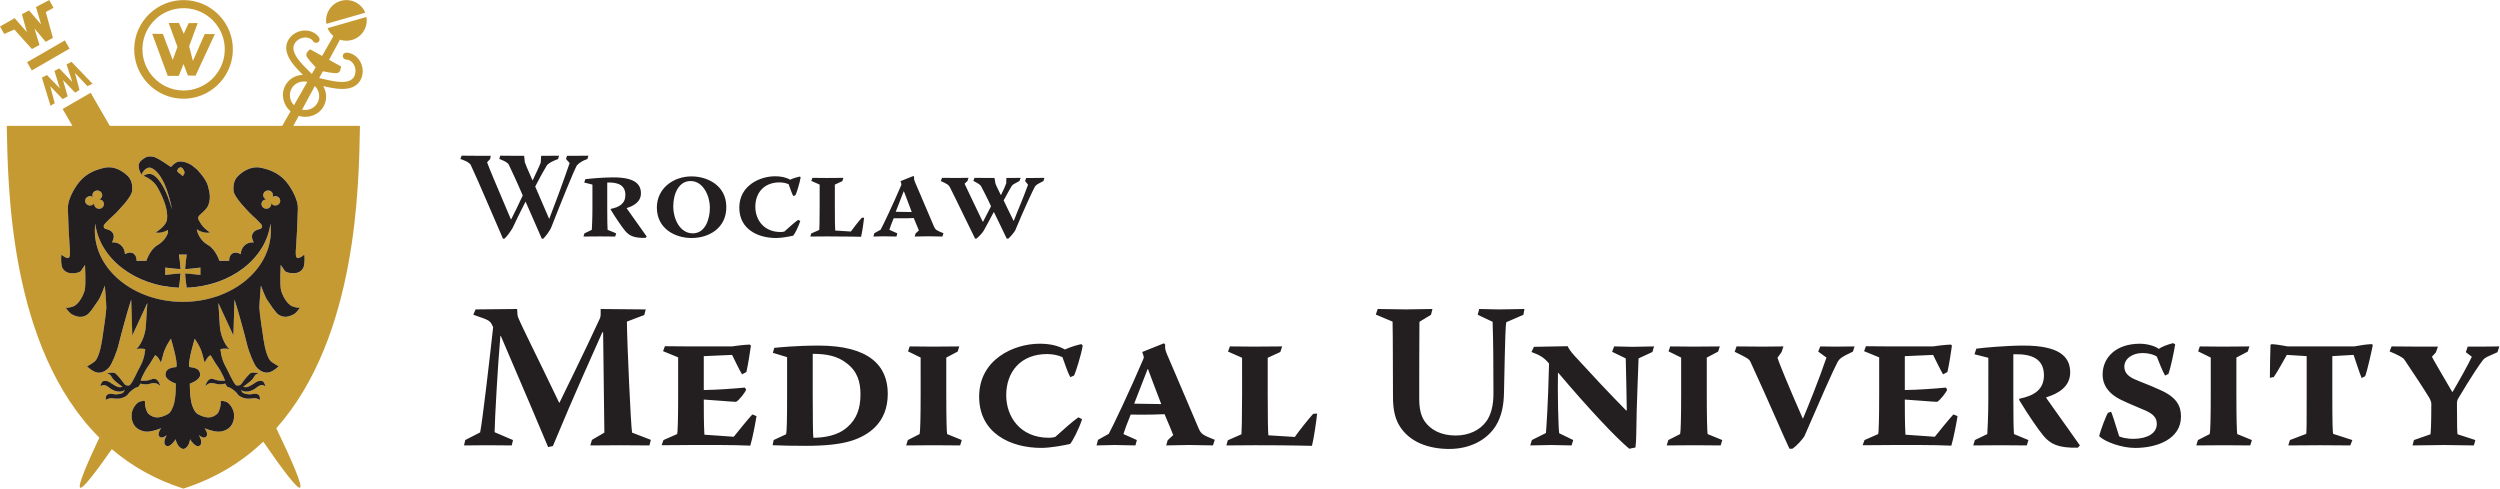
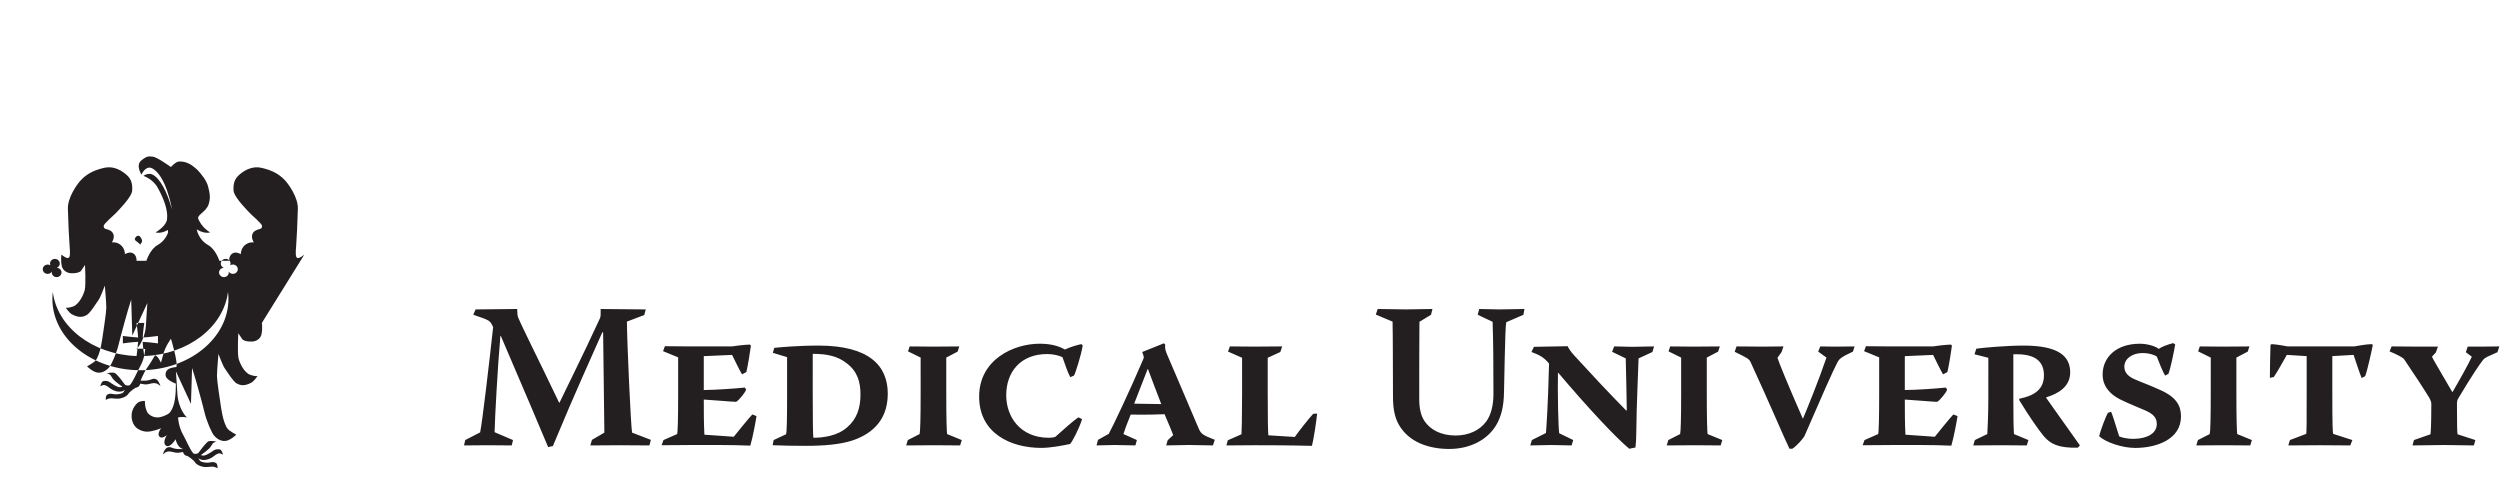
<svg xmlns="http://www.w3.org/2000/svg" viewBox="0 0 478.79 93.56" preserveAspectRatio="xMinYMin meet" id="svg2" version="1.1">
  <defs id="defs6" />
  <g transform="matrix(1.333,0,0,-1.333,0,93.56)" id="g10">
    <g transform="scale(0.1)" id="g12">
      <path id="path14" d="m680 249.62c23.47-8.02 24.06-7.72 28.51-17.82C702.88 180.72 693.07 96.06 689.81 80.63L668.43 69.64 666.64 61.91c10.7 0 22.28 0.29 32.97 0.29 12.48 0 24.06-0.29 35.64-0.29l1.78 7.72-26.43 11.28c0.3 18.71 4.46 94.75 8.32 138.41h0.59C760.5 123.68 772.97 94.29 787.52 59.53l6.83 1.49c33.86 81.67 55.84 128.61 70.99 163.35h1.19c0.59-46.34 1.18-99.8 1.78-144.05l-17.82-10.4-2.38-8.01c13.96 0 28.22 0.29 42.47 0.29 14.27 0 29.11-0.29 42.47-0.29l2.08 8.01-27.02 10.4c-1.79 9.81-7.13 127.71-7.42 159.49l24.95 9.5 2.08 8.02-64.74 0.6c0-6.24 0.3-10.11-0.89-13.07C836.82 189.91 811.58 139.73 803.86 123.4h-0.59c-30.6 64.15-52.57 107.21-58.81 122.36-0.89 2.08-1.19 5.06-1.49 12.18l-59.69-0.6zm272.64-52.27 21.68-8.91v-52.57c0-35.95-0.59-55.24-1.48-57.62l-19.6-8.61-2.68-7.43c14.26 0 28.22 0.3 41.58 0.3h43.37c13.65 0 27.61-0.3 42.47-0.9 3.56 11.89 8.02 35.95 8.9 42.47l-5.93 2.38c-5.95-6.24-20.5-24.36-26.73-32.08l-42.18 2.97c-0.89 14.26-0.89 38.92-0.89 50.49 10.4-0.59 41.88-3.27 46.33-3.27 4.16 1.78 13.07 13.66 14.56 17.23l-1.79 3.27c-15.44-1.49-39.5-3.27-59.1-3.57v48.71l40.69 1.78c2.67-5.64 10.69-21.97 14.26-27.92l6.23 3.27c2.38 9.8 5.65 30.89 6.54 38.02l-1.49 1.49c-8.91-0.29-22.57-2.08-25.84-2.66h-59.1c-12.17 0-24.35 0.29-37.13 0.29zm157.72-2.37 20.48-6.24v-53.46c0-33.86-0.29-53.16-1.48-57.32l-17.82-8.31-1.48-7.43c13.66-0.6 29.11-0.89 47.82-0.89 26.73 0 49 2.08 65.93 7.43 22.86 7.41 51.68 24.65 51.68 67.41 0 40.1-26.43 69.2-99.5 69.2-31.78 0-57.91-2.67-63.55-3.26zm57.32-1.48c19.6 0 35.64-2.97 48.99-13.66 15.16-11.59 19.61-26.44 19.61-44.84 0-19.9-5.65-35.35-18.71-46.63-14.25-13.07-35.64-15.44-49-15.44-0.6 4.15-0.89 27.31-0.89 62.36zm136.9 3.57 18.13-8.92V136.16c0-35.94-0.59-54.65-1.48-57.92l-16.93-8.61-2.38-7.72c13.37 0 27.03 0.29 40.1 0.29 12.47 0 24.94-0.29 37.42-0.29l2.37 7.72-21.08 8.61c-0.6 3.87-1.19 22.28-1.19 57.92v51.97l16.33 8.61 2.38 7.43c-12.77 0-25.25-0.3-37.72-0.3-11.29 0-21.99 0.3-33.56 0.3zm249.19 10.39c-5.05-0.89-15.44-3.87-23.77-7.72-10.98 6.24-23.15 8.32-36.52 8.32-36.53 0-86.72-22.27-86.72-76.03 0-52.57 45.13-73.66 89.4-73.66 13.06 0 31.76 3.57 41.28 5.64 3.27 3.57 12.47 20.79 17.22 35.64l-5.34 2.68c-9.21-6.54-20.2-16.63-33.28-28.22-3.25-0.89-5.33-1.17-9.19-1.17-40.69 0-61.18 29.69-61.18 61.17 0 33.26 20.49 59.1 58.8 59.1 8.91 0 16.63-2.08 21.98-4.45 3.86-10.69 7.72-22.58 11.29-28.81l5.34 2.38c2.08 3.57 10.4 29.7 12.48 43.06zm87.32-11.29 1.78-5.34c0.6-1.79 0.6-3.56-0.59-5.64-18.71-43.94-43.66-96.52-49.3-106.62l-15.45-8.62-2.08-8.01c8.62 0 17.23 0.59 25.84 0.59 9.8 0 20.2-0.59 30-0.59l2.08 7.72-19.31 8.61c2.08 6.84 4.75 13.66 10.4 27.92 31.78-0.29 40.39 0.31 48.71 0.6 5.64-13.07 10.98-26.13 12.46-29.99l-8.01-7.43-2.08-7.42c11.58 0 21.68 0.59 32.67 0.59 11.29 0 23.46-0.59 34.45-0.59l2.68 8.01c-16.93 6.84-19.61 8.03-23.17 16.35-29.11 68.89-40.99 95.63-45.14 105.72-2.38 5.95-3.57 8.32-2.97 14.85l-1.79 1.78zm8.32-24.65c4.14-11.29 10.38-27.92 19-50.19-7.42 0-32.37 0.59-38.9 0.59 5.34 13.37 8.91 23.18 19.3 49.6zm114.93 25.24 20.2-8.91V136.16c0-33.55-0.6-56.73-0.89-58.21l-19.6-8.61-2.08-7.42c14.55 0 28.51 0.29 40.98 0.29 58.51 0 73.06-0.89 81.97-0.89 2.37 8.91 6.54 36.24 7.42 46.33l-5.63-0.29c-5.66-5.94-21.98-26.73-26.44-33.27l-38.01 2.38c-0.6 8.31-0.89 25.84-0.89 59.7v51.67l18.1 8.32 2.69 8.03c-14.27 0-27.03-0.3-40.11-0.3-11.57 0-23.15 0.3-35.03 0.3zm212.35 53.16 24.05-10.1c0.6-25.54 0.3-64.15 0.6-107.81 0-15.73 2.08-29.11 8.32-40.1 14.55-25.84 43.95-35.04 72.47-35.04 30.58 0 54.65 13.36 67.12 33.57 8.32 13.65 11.29 29.7 11.58 47.22 1.78 89.41 2.37 95.93 3.27 101.28l24.65 10.69 1.48 8.32c-11.59 0-24.35-0.6-36.53-0.6-9.21 0-19 0.6-28.51 0.6l-2.08-8.32 21.38-10.1c0.9-28.2 1.19-58.8 1.19-103.35 0-17.81-3.86-30.59-10.09-39.5-9.21-12.77-24.96-20.5-44.26-20.5-20.79 0-35.94 8.03-44.55 20.5-5.34 8.02-7.72 18.11-7.72 32.37 0 40.4 0 76.62 0.3 110.48l16.63 10.11 2.08 8.32c-12.47 0-25.24-0.6-38.31-0.6-13.37 0-26.73 0.6-40.39 0.6zm283.62-180.27-20.18 9.8c-1.19 7.72-2.39 55.84-1.78 86.72h0.59c43.96-51.96 83.16-93.55 101.87-109l8.91 1.79c0.59 4.15 1.19 13.36 1.19 21.38 0.3 40.39 3.27 98.91 3.27 106.62l19.89 9.21 2.38 8.03c-10.1 0-20.49-0.61-31.19-0.61-8.32 0-17.53 0.61-26.13 0.61l-2.98-7.73 19.61-9.51c0.29-9.79 1.49-67.12 1.49-74.83h-0.89c-27.34 27.92-45.15 46.91-74.55 78.99-5.94 6.54-8.62 11.29-9.51 13.37l-48.41-0.9-3.57-7.42c11-4.16 17.82-7.42 25.26-16.63-1.49-61.47-3.87-92.36-4.47-99.79l-20.19-10.1-2.38-7.72c10.1 0 20.2 0.59 30.3 0.59 9.79 0 19.6-0.59 29.11-0.59zm136.93 127.41 18.11-8.92V136.16c0-35.94-0.59-54.65-1.48-57.92l-16.94-8.61-2.37-7.72c13.37 0 27.03 0.29 40.1 0.29 12.47 0 24.95-0.29 37.42-0.29l2.37 7.72-21.08 8.61c-0.6 3.87-1.19 22.28-1.19 57.92v51.97l16.34 8.61 2.37 7.43c-12.77 0-25.25-0.3-37.73-0.3-11.28 0-21.96 0.3-33.55 0.3zm165.11 7.13c-9.79 0-19.6-0.3-29.39-0.3-12.77 0-25.54 0.3-38.02 0.3l-2.67-7.73c17.52-8.62 20.79-10.1 22.87-14.85 26.42-57.32 49.01-110.49 55.84-124.45h4.15c6.24 4.16 13.67 12.48 17.22 17.82 22.87 52.86 41.59 95.33 47.83 106.91 2.96 4.76 4.45 6.54 21.98 14.85l2.37 7.43c-9.22 0-18.71-0.3-27.92-0.3-6.83 0-14.55 0.3-21.39 0.3l-2.96-7.43 11.88-8.61c-11-32.37-26.74-70.98-33.56-87.31h-0.6c-21.39 48.7-34.15 80.19-36.23 87.01l5.94 8.32zm115.83-6.84 21.68-8.91v-52.57c0-35.95-0.58-55.24-1.47-57.62l-19.6-8.61-2.69-7.43c14.27 0 28.23 0.3 41.59 0.3h43.36c13.67 0 27.63-0.3 42.48-0.9 3.56 11.89 8.01 35.95 8.91 42.47l-5.95 2.38c-5.93-6.24-20.49-24.36-26.72-32.08l-42.18 2.97c-0.89 14.26-0.89 38.92-0.89 50.49 10.4-0.59 41.87-3.27 46.33-3.27 4.16 1.78 13.06 13.66 14.56 17.23l-1.79 3.27c-15.44-1.49-39.5-3.27-59.1-3.57v48.71l40.68 1.78c2.68-5.64 10.7-21.97 14.27-27.92l6.23 3.27c2.37 9.8 5.65 30.89 6.53 38.02l-1.48 1.49c-8.92-0.29-22.57-2.08-25.84-2.66h-59.1c-12.18 0-24.36 0.29-37.12 0.29zm158.61-4.45 19.9-5.06V130.82c0-28.21-1.19-45.74-1.49-52.58l-17.83-8.61-2.36-7.72c13.36 0 26.73 0.29 39.5 0.29 12.77 0 25.24-0.29 37.41-0.29l2.39 7.72-20.79 8.61c-0.6 8.91-0.9 23.17-0.9 52.87v61.78c27.03 0.89 43.96-6.84 43.96-30.29 0-20.49-14.27-29.41-35.34-33.57l-0.3-1.77c14.26-23.47 27.32-42.18 35.34-51.98 9.79-11.29 20.79-17.22 49-16.63l2.98 3.27c-2.98 4.45-5.06 7.12-17.23 24.36-10.1 13.95-24.65 34.75-31.19 43.95l0.3 0.89c15.45 4.75 34.16 14.25 34.16 35.65 0 23.76-17.23 38.6-67.12 38.6-23.76 0-57.62-2.97-67.73-4.45zm237.59 15.14c-34.16 0-53.16-19.6-53.46-43.66-0.29-16.63 9.79-28.51 24.95-36.23 14.55-7.13 23.16-10.1 36.52-16.04 11.3-5.05 16.35-10.4 16.35-19.32 0-13.06-12.77-20.79-31.79-21.38-11.87-0.3-20.19 2.39-22.27 3.57-6.54 21.39-9.81 31.18-11.58 35.34l-4.47-1.48c-2.66-3.57-10.97-25.84-12.76-33.57 8.02-8.02 32.08-16.93 51.68-16.93 31.19 0 65.94 12.48 65.94 45.15 0 14.55-5.66 27.62-30.31 38.31-15.44 7.13-27.03 10.99-36.82 15.44-8.02 3.57-14.25 8.91-14.25 17.82 0 11.59 11.58 19.61 26.12 19.61 10.11 0 18.43-3.27 20.51-5.05 2.67-7.43 8.6-21.68 11.88-27.33l4.75 2.38c3.56 9.2 8.02 32.07 9.8 42.47l-2.97 1.78c-8.02-2.08-16.34-5.05-20.49-8.31-5.94 4.45-17.24 7.42-27.03 7.42zm83.75-10.98 18.12-8.92V136.16c0-35.94-0.6-54.65-1.48-57.92l-16.94-8.61-2.37-7.72c13.37 0 27.03 0.29 40.1 0.29 12.47 0 24.95-0.29 37.42-0.29l2.38 7.72-21.09 8.61c-0.59 3.87-1.19 22.28-1.19 57.92v51.97l16.33 8.61 2.38 7.43c-12.78 0-25.25-0.3-37.73-0.3-11.28 0-21.96 0.3-33.55 0.3zm128.6 7.13c-3.57 0.89-18.71 3.26-23.17 3.26l-1.48-1.18c-0.29-8.61-0.89-35.06-0.89-47.23l5.65 1.19c5.64 8.02 14.55 24.65 18.71 31.78l28.5-1.78v-56.13c0-40.39 0-49.31-0.59-55.54l-23.46-8.91-2.37-7.72c15.13 0 30.29 0.29 45.73 0.29 14.56 0 28.81-0.29 43.37-0.29l2.97 7.72-27.63 8.91c-0.6 4.75-1.18 8.31-1.18 61.77v49.9l30.58 1.78c1.79-5.05 8.92-27.32 11.59-33.25l5.05 2.67c3.27 8.61 9.2 35.65 10.99 44.85l-1.49 1.18c-6.54 0-18.71-2.08-25.25-3.26zm146.41-7.13c12.48-5.35 19.32-8.92 21.1-11.58 13.95-20.49 30.58-46.04 36.23-55.55 1.48-3.26 2.67-5.64 2.67-7.71 0-33.27-0.89-41.58-1.19-44.26l-23.76-8.31-2.08-7.72c15.15 0 30.6 0.59 45.75 0.59 14.24 0 28.51-0.59 42.47-0.59l2.08 7.72-25.55 8.31c-0.6 2.08-0.89 11.88-0.89 44.84 0 1.49 0.29 4.16 1.78 6.53 19.01 31.78 30 48.12 35.35 54.95 1.78 2.38 4.16 3.86 6.52 5.05l14.56 6.54 2.68 8.32c-8.32 0-16.63-0.3-25.25-0.3h-20.19l-2.69-8.02 8.63-6.53c-5.05-10.69-15.15-29.11-27.62-50.48h-0.61c-17.82 30.59-27.31 46.63-29.1 50.48l5.65 6.24 2.97 8.31h-28.81c-12.47 0-24.95 0.3-37.73 0.3l-2.97-7.13M661.42 473.44 661.42 473.44 661.42 473.44" style="fill-rule:nonzero;fill:#231f20" />
-       <path id="path16" d="m661.42 473.44c8.8-2.99 11.79-4.75 14.61-7.92 9.86-20.42 41.36-95.04 46.65-106.66h1.93c3.88 3.35 8.8 10.22 11.8 15.33 4.92 10.38 10.38 22 18.48 37.66h0.35c9.85-21.82 20.06-46.11 23.23-52.99h1.94c3.69 3.53 8.63 10.22 11.26 15.5 14.61 37.31 32.38 81.31 37.15 89.93 4.04 4.06 7.39 6.34 15.13 9.15l1.41 4.75c-6.51 0-13.19-0.17-20.06-0.17h-10.56l-1.59-4.58 5.28-5.81c-10.03-29.21-22.35-62.48-29.21-79.89h-0.36c-10.73 24.99-17.42 40.48-19.89 46.11 9.68 18.84 14.78 27.1 17.07 30.98 3.7 3.52 8.09 5.63 15.84 8.61l1.24 4.75c-5.63 0-11.62-0.17-17.6-0.17h-7.74l-0.36-0.7-0.52-8.97c-3.17-8.1-5.8-13.03-11.44-25.35h-0.53c-7.92 18.13-9.51 21.65-10.91 25.87l-0.89 8.46-0.17 0.7h-13.73c-6.86 0-13.9 0.18-20.59 0.18l-1.23-4.75c7.39-2.81 10.73-4.58 13.2-7.38 5.1-10.74 12.67-26.76 20.41-45.07-7.56-15.84-11.61-24.8-16.54-34.13h-0.53c-25.17 59.12-30.8 72.68-34.14 81.84l4.4 4.75 0.88 4.58h-18.48c-8.1 0-15.84 0.18-23.41 0.18zm177.94-33.79 11.79-2.99v-33.8c0-16.72-0.71-27.1-0.88-31.15l-10.56-5.1-1.41-4.58c7.92 0 15.84 0.18 23.41 0.18 7.57 0 14.95-0.18 22.17-0.18l1.41 4.58-12.32 5.1c-0.35 5.28-0.53 13.73-0.53 31.32v36.61c16.02 0.54 26.05-4.04 26.05-17.95 0-12.15-8.44-17.43-20.93-19.89l-0.18-1.05c8.45-13.9 16.19-24.99 20.95-30.8 5.8-6.69 12.32-10.21 29.04-9.85l1.76 1.93c-1.76 2.64-3 4.23-10.21 14.43-5.99 8.27-14.61 20.59-18.48 26.04l0.17 0.53c9.16 2.82 20.24 8.46 20.24 21.13 0 14.08-10.2 22.88-39.77 22.88-14.08 0-34.15-1.76-40.13-2.64zm154.35 8.8c-26.93 0-49.99-17.77-49.99-44.71 0-30.09 25.7-43.82 49.99-43.82 24.81 0 50.33 14.26 49.8 45.22-0.35 31.16-28.33 43.3-49.63 43.3zm-1.41-6.69c18.48 0 27.63-22.34 27.63-38.02 0-16.19-6.34-37.13-24.64-37.13-17.95 0-27.98 19.9-27.98 38.89 0 18.66 8.27 36.26 24.81 36.26zm156.99 6.51c-2.99-0.53-9.15-2.29-14.08-4.57-6.51 3.69-13.74 4.92-21.66 4.92-21.64 0-51.38-13.2-51.38-45.05 0-31.15 26.75-43.65 52.97-43.65 7.75 0 18.83 2.11 24.47 3.34 1.93 2.12 7.39 12.31 10.21 21.12l-3.17 1.59c-5.46-3.87-11.97-9.86-19.71-16.72-1.94-0.53-3.18-0.7-5.47-0.7-24.1 0-36.26 17.59-36.26 36.26 0 19.71 12.16 35.02 34.86 35.02 5.28 0 9.86-1.23 13.03-2.65 2.28-6.33 4.57-13.37 6.68-17.07l3.17 1.42c1.22 2.11 6.16 17.6 7.39 25.52zm16.35-6.33 11.98-5.28v-30.62c0-19.89-0.35-33.61-0.54-34.49l-11.6-5.11-1.23-4.4c8.62 0 16.89 0.18 24.28 0.18 34.68 0 43.3-0.53 48.58-0.53 1.41 5.29 3.87 21.47 4.4 27.46l-3.34-0.18c-3.35-3.53-13.03-15.84-15.67-19.72l-22.53 1.42c-0.35 4.91-0.52 15.31-0.52 35.37v30.63l10.73 4.92 1.59 4.76c-8.45 0-16.02-0.18-23.76-0.18-6.87 0-13.73 0.18-20.77 0.18zm128.14-0.36 1.06-3.16c0.35-1.05 0.35-2.12-0.36-3.35-11.08-26.04-25.87-57.19-29.21-63.17l-9.15-5.12-1.24-4.75c5.11 0 10.21 0.35 15.32 0.35 5.8 0 11.96-0.35 17.77-0.35l1.23 4.58-11.44 5.1c1.24 4.05 2.82 8.1 6.16 16.55 18.84-0.19 23.94 0.16 28.87 0.35 3.34-7.75 6.51-15.49 7.39-17.78l-4.76-4.39-1.22-4.4c6.85 0 12.84 0.35 19.35 0.35 6.69 0 13.91-0.35 20.41-0.35l1.6 4.75c-10.04 4.05-11.62 4.77-13.73 9.69-17.25 40.84-24.29 56.68-26.75 62.66-1.41 3.52-2.12 4.93-1.76 8.8l-1.06 1.06zm4.93-14.6c2.46-6.69 6.16-16.55 11.26-29.75-4.4 0-19.18 0.35-23.05 0.35 3.16 7.92 5.28 13.73 11.44 29.4zm52.96 14.78c9.52-4.22 11.45-5.62 13.21-9.15 8.28-16.18 31.68-65.12 36.08-73.56h1.94c3.34 2.64 8.27 7.73 10.56 11.62 4.75 8.27 8.62 16.19 14.25 26.4h0.36c7.56-15.13 15.66-32.74 18.3-38.02h2.29c2.81 2.29 7.57 7.92 9.86 11.62 11.79 28.51 25.16 57.36 28.15 62.65 1.77 2.99 3.53 3.87 12.5 8.45l1.41 4.58c-5.28 0-10.56-0.18-16.02-0.18h-10.2l-1.59-4.4 4.23-5.27c-6.69-18.84-15.84-39.6-20.42-51.75l-0.35-0.17c-6.87 14.26-12.5 25.17-14.26 29.39 7.22 13.73 10.39 18.48 11.78 20.95 1.25 1.76 3.18 2.81 10.93 6.86l1.76 4.58c-4.23 0-8.45-0.18-12.5-0.18h-7.74l-0.37-0.53-0.16-7.21c-1.94-5.46-3.7-8.8-7.39-16.54h-0.53c-4.75 9.85-6.87 13.91-7.75 16.9l-1.05 6.86-0.53 0.53h-9.87c-6.15 0-12.13 0.18-18.47 0.18l-1.58-4.4c7.22-3.89 9.68-5.28 11.08-7.75 2.65-5.09 8.63-16.37 14.26-28.69-4.75-9.49-8.44-16.35-11.44-22.17h-0.52c-16.37 34.49-23.59 48.75-26.05 54.56l4.22 4.05 1.41 4.4c-6.51 0-12.32-0.18-18.3-0.18-6.7 0-13.2 0.18-19.72 0.18l-1.77-4.58" style="fill-rule:nonzero;fill:#231f20" />
-       <path id="path18" d="m526.49 677.46-55.85-16.02c1.87-4.55 4.81-8.4 8.42-11.38l-16.28-28.56-17.13 9.51c0 0-7.12-4.73-5.3-9.53 2.23-4.89 11-14.02 13.17-16.24l-5.5-9.65c-4.92 5.2-12.72 12.12-18.64 19.75-3.19 4.1-5.74 8.33-6.96 12.16-1.22 3.89-1.26 7.18 0.24 10.53 0.19 0.4 0.38 0.78 0.58 1.14 2.65 4.87 7.55 7.26 10.4 8.08 5.3 1.56 9.5 0.5 12.43-1.09 2.02-1.07 3.3-2.64 3.36-2.88 1.24-2.54 4.32-3.68 6.88-2.57 2.55 1.13 3.61 4.07 2.37 6.61-1.56 3.04-4.19 5.46-7.79 7.51-5.13 2.86-12.53 4.45-20.6 2.03-4.47-1.34-11.71-4.75-16.15-12.65-0.33-0.59-0.63-1.19-0.92-1.82-3.27-7.1-2.16-14.66 0.76-21.12 4.38-9.78 12.57-18.25 19.23-24.93 0.67-0.68 1.32-1.31 1.96-1.96-10.26-0.37-19.92-5.69-25.09-15-6.95-12.51-3.53-28.05 7.37-37.44l-11.92-20.91h-0.73-141.34-0.02-105.71L130.29 568.57 90 545.3 104.02 521.04H9.74C11.41 435.04 12.96 202.6 142.73 73.07 124.32 34.09 111.4 3.44 115.22 1.23c3.64-2.11 22.27 22.15 45.43 55.32 28.42-24.13 62.21-43.67 102.5-56.54h0.16 0.3 0.16C309.88 14.76 347.54 38.21 378.29 67.31 404.84 28.68 427.07-1.07 431.06 1.23 435.25 3.65 418.79 41.28 396.97 86.6 513.91 218.05 515.55 437.39 517.16 520.7v0.33h-91.42-4.32l7.79 14.4c13.75-4.25 28.78 1.09 35.73 13.6 5.17 9.32 4.58 20.31-0.55 29.19 0.88-0.21 1.77-0.42 2.7-0.63 9.21-2.09 20.75-4.53 31.38-3.07 7.04 0.97 14.05 4.04 18.36 10.57 0.38 0.57 0.73 1.14 1.05 1.73 4.37 7.94 3.43 15.88 2.19 20.37-2.22 8.11-7.48 13.53-12.63 16.35-3.65 1.97-7.1 2.91-10.51 2.63-2.82-0.29-4.77-2.75-4.36-5.52 0.4-2.75 3.01-4.75 5.83-4.46 0.24 0.09 2.24-0.17 4.22-1.32 2.91-1.63 6.03-4.62 7.52-9.94 0.81-2.84 1.38-8.24-1.35-13.07-0.21-0.36-0.43-0.72-0.67-1.09-2.05-3.04-4.87-4.75-8.82-5.79-3.91-1-8.85-1.07-14.02-0.54-9.64 0.97-19.64 3.89-26.68 5.3l5.27 9.74c3.04-0.66 15.45-3.25 20.78-2.54 5.05 1.01 5.3 9.53 5.3 9.53l-17.17 9.47 15.66 28.93c5.41-1.8 11.4-2.07 17.28-0.38 14.48 4.15 23.26 18.5 20.77 32.98M426.01 414.26c1.26-4.06 2.01-8.16 1.93-12.05-0.33-15.6-1.73-45.48-2.5-54.27-0.78-8.84-1.27-16.84 2.5-16.84 3.77 0 9.3 4.99 9.3 4.99 0 0 1.32-9.16-0.74-17.16-1.29-5.03-6.45-9.33-13.15-9.66-7.66-0.38-12.83 1.42-14.27 3.44-1.43 2.03-5.77 8.49-5.77 8.49 0 0-1.39-28.29 0.37-35.95 1-4.34 4.8-13.56 10.41-19.36 1.88-1.93 3.95-3.49 6.18-4.34 3.41-1.31 6.09-1.75 7.91-1.85 0.91-0.06 1.61-0.03 2.08 0.01 0.46 0.04 0.71 0.09 0.71 0.09 0 0-4.72-7.48-9.26-9.78-8.91-4.52-14.31-4.27-20.61-0.94-5.06 2.68-13.44 16.45-17.23 21.74-2.88 4.01-9.03 20.68-9.03 20.68 0 0-2.08-23.59-2.13-31.7-0.01-0.78 0.05-1.89 0.16-3.24 0.23-2.69 0.65-6.37 1.17-10.38 0.77-6 1.75-12.79 2.56-18.25 0.54-3.62 1-6.65 1.27-8.48 0.49-3.26 3.32-27.37 10.41-35.79 1.88-2.23 7.77-5.71 10.58-7.31 0.94-0.55 1.54-0.86 1.54-0.86 0 0-0.52-0.54-1.42-1.33-2.7-2.37-8.76-7.21-14.1-7.69-6.63-0.59-12.5 3.1-16.6 8.07-0.78 0.97-1.84 2.7-3.01 4.96-2.36 4.53-5.23 11.24-7.59 18.24-1.19 3.5-2.23 7.07-3.03 10.49-3.04 12.99-12.54 46.32-12.54 46.32l-5.16 16.85-1.59-51.68-21.64 46.77c0 0 0.59-8.01 1.18-16.98 0.36-5.38 0.72-11.11 0.95-15.64 0.66-12.87 6.79-27.28 13.77-33.69-1.7 0.42-3.35 0.63-4.86 0.71-1.52 0.08-2.91 0.03-4.07-0.09-2.35-0.21-3.86-0.62-3.86-0.62 0 0 0.04-0.81 0.19-2.23 0.16-1.41 0.43-3.41 0.92-5.76 0.48-2.36 1.18-5.09 2.16-7.94 0.99-2.86 2.28-5.84 3.95-8.74 3.82-6.89 7.52-15.7 11.14-21.8 1.21-2.03 2.41-3.77 3.61-5.04 0.82-0.87 3.7-1.07 5.8-0.21 0.7 0.27 1.31 0.66 1.73 1.2 0.84 1.05 2.59 3.45 4.43 5.88 1.84 2.41 3.77 4.88 5 6.05 0.73 0.7 1.31 1.36 1.84 1.94 1.57 1.76 2.65 2.91 6.1 2.97 2.75 0.05 4.2-0.09 8.28-0.96-3.25-0.85-4.64-1.87-5.67-3.22-1.03-1.35-1.68-3.03-3.45-5.23-2.8-3.48-13.38-10.94-13.38-10.94 0 0 0.2-0.08 0.54-0.18 1.01-0.3 3.31-0.83 5.36-0.17 1.25 0.4 3.19 1.3 5.09 2.3 1.89 1.01 3.76 2.12 4.86 2.96 2.22 1.68 4.8 3.54 8.48 3.54 3.69 0 4.6-0.3 6.27-3.89 0.87-1.85 1.31-3.9 1.31-3.9 0 0-3.69 1.95-5 1.95-1.31 0-3.74-1.02-5.38-2.04-1.64-1.02-4.41-3.69-8.02-5.33-2.7-1.22-5.99-2.42-9.69-2.25-1.23 0.06-2.51 0.27-3.82 0.68-2.31 0.73-3.48 2.31-3.48 2.31 0 0 1.83-4.32 3.48-4.99 1.65-0.67 3.25-1.14 4.87-1.45 1.62-0.3 3.28-0.43 5.08-0.43 1.81 0 3.73 0.55 5.73 0.77 1 0.11 2.02 0.14 3.06-0.03 1.03-0.17 2.07-0.52 3.11-1.18 2.83-1.8 2.13-7.63 2.13-7.63 0 0-0.81 0.64-2.26 1.26-1.44 0.61-3.52 1.22-6.05 1.15-3.05-0.07-8.23-1.06-11.93-0.3-2.43 0.49-4.84 1.21-6.92 2.25-2.09 1.05-3.87 2.39-5.03 4.15-3.04 4.57-10.59 9.04-10.59 9.04 0 0-0.29 0.01-0.86 0.14-0.57 0.14-1.41 0.4-2.5 0.91-2.17 1.01-3.49 4.89-3.49 4.89 0 0-0.8-0.18-1.96-0.4-1.15-0.21-2.65-0.48-4.05-0.62-1.83-0.2-3.21-0.12-4.54 0.1-1.32 0.21-2.59 0.57-4.21 0.93-2.43 0.53-5.09 1.2-7.97 0.37-0.95-0.29-1.93-0.73-2.94-1.4-1.09-0.74-1.9-1.37-2.43-1.82-0.54-0.45-0.8-0.72-0.8-0.72 0 0 0.59 2.07 1.68 4.34 1.1 2.27 2.7 4.75 4.72 5.55 4.25 1.7 5.76-0.18 9.43-1.16 3.36-0.9 6.46-0.96 7.81-0.95 0.45 0.01 0.7 0.02 0.7 0.02h4.14c0 0-0.98 2.79-2.82 6.75-1.84 3.97-4.54 9.11-7.96 13.85-4.19 5.79-8.77 14.46-9.95 15.9-4.01-0.64-8.44-10.6-8.44-10.6 0 0-0.13 0.43-0.35 1.13-0.63 2.09-1.99 6.64-2.64 9.47-1.07 4.65-2.94 9.14-4.87 12.94-3.21 6.34-6.55 10.77-6.55 10.77 0 0-10.28-33.57-7.76-40.56 1.31-0.21 2.93-0.41 4.64-0.7 5.12-0.93 10.99-3 10.9-10.65-0.03-2.86-2.12-5.33-4.72-7.3-1.73-1.33-3.68-2.41-5.42-3.25-1.73-0.84-3.22-1.44-4.03-1.72-0.4-0.16-0.63-0.23-0.63-0.23 0 0-0.48-21.45 3.8-32.55 2.54-6.57 4.59-10.05 9.31-12.14 0.75-0.34 1.66-0.78 2.7-1.24 3.12-1.41 7.46-3 12.58-2.56 5.86 0.52 11.21 4.54 12.54 7.18 4.2 8.27 3.44 15.9 3.44 15.9 0 0 0.81 1.36 6.89-0.31 1.43-0.39 2.85-1.24 4.2-2.4 4.03-3.5 7.35-9.81 7.94-15.01 0.65-5.7-0.28-13.08-5.11-18.64-3.11-3.6-8.09-5.91-12.65-6.84-1.53-0.3-3-0.47-4.34-0.46-3.2 0.01-6.85 0.71-10.15 1.59-5.5 1.46-10.05 3.39-10.05 3.39 0 0 0.44-0.55 1.02-1.43 1.72-2.62 4.7-8.28 0.81-11.22-1.81-1.41-4.31-0.74-6.37 0.29-2.04 1.02-3.65 2.41-3.65 2.41 0 0 3.99-6.11 3.54-10.95-0.15-1.61-0.79-3.08-2.23-4.14-5.78-4.23-13.85 9.12-13.85 9.12 0 0-0.6-4.74-2.87-8.71-1.35-2.38-3.31-4.48-6.09-5.11v-0.01h-0.01c-0.55-0.12-1.13-0.2-1.75-0.2v0.4c-0.95 0.21-1.81 0.59-2.61 1.06-1.58 0.97-2.87 2.42-3.91 3.98-1.03 1.57-1.81 3.25-2.37 4.73-0.57 1.46-0.91 2.68-1.09 3.36-0.08 0.33-0.12 0.51-0.12 0.51 0 0-8.07-13.35-13.85-9.12-5.78 4.23 1.31 15.09 1.31 15.09 0 0-6.4-5.54-10.02-2.71-5.18 3.93 1.82 12.64 1.82 12.64 0 0-11.66-4.96-20.2-4.99-5.36-0.02-12.85 2.51-17 7.3-4.82 5.56-5.75 12.94-5.1 18.64 0.59 5.2 3.9 11.51 7.94 15.01 1.36 1.16 2.77 2.01 4.2 2.4 6.07 1.67 6.89 0.31 6.89 0.31 0 0-0.75-7.62 3.44-15.9 1.33-2.63 6.68-6.66 12.53-7.18 5.12-0.44 9.46 1.15 12.59 2.56 1.04 0.46 1.95 0.9 2.7 1.24 4.72 2.1 6.77 5.57 9.31 12.14 4.28 11.1 3.81 32.55 3.81 32.55 0 0-14.71 4.88-14.8 12.5-0.12 10.22 10.35 10.47 15.53 11.36 2.54 6.98-7.74 40.56-7.74 40.56 0 0-8.59-11.32-11.43-23.71-0.87-3.77-2.99-10.6-2.99-10.6 0 0-4.43 9.97-8.44 10.61-1.18-1.44-5.76-10.11-9.96-15.9-6.84-9.45-10.77-20.6-10.77-20.6h4.14c0 0 4.02-0.25 8.5 0.93 3.67 0.98 5.18 2.86 9.43 1.16 4.04-1.61 6.4-9.89 6.4-9.89 0 0-1.06 1.08-3.23 2.55-1.01 0.66-2 1.11-2.94 1.4-2.88 0.83-5.54 0.16-7.97-0.37-1.62-0.35-2.9-0.71-4.23-0.93-1.32-0.23-2.7-0.3-4.53-0.1-1.39 0.15-2.89 0.41-4.05 0.63-1.16 0.23-1.96 0.4-1.96 0.4 0 0-1.32-3.88-3.49-4.89-1.09-0.51-1.93-0.77-2.5-0.91-0.57-0.12-0.86-0.14-0.86-0.14 0 0-7.56-4.47-10.59-9.04-1.17-1.76-2.94-3.1-5.03-4.15-2.09-1.03-4.49-1.75-6.92-2.25-3.71-0.76-8.87 0.24-11.93 0.3-2.54 0.07-4.61-0.54-6.06-1.15-1.44-0.62-2.25-1.26-2.25-1.26 0 0-0.69 5.83 2.14 7.63 4.17 2.65 8.27 0.44 11.88 0.44 3.61 0 6.65 0.52 9.96 1.88 1.65 0.68 3.48 4.99 3.48 4.99 0 0-1.17-1.57-3.48-2.31-5.26-1.66-9.91-0.07-13.51 1.56-3.61 1.64-6.38 4.32-8.02 5.33-1.64 1.01-4.07 2.04-5.39 2.04-1.31 0-5-1.95-5-1.95 0 0 0.45 2.05 1.32 3.9 1.67 3.59 2.58 3.9 6.26 3.9 3.68 0 6.27-1.86 8.48-3.54 1.11-0.84 2.97-1.95 4.87-2.96 1.9-1 3.84-1.9 5.09-2.3 2.05-0.66 4.34-0.13 5.36 0.17 0.34 0.1 0.54 0.18 0.54 0.18 0 0-10.58 7.45-13.38 10.94-3.52 4.39-2.62 6.75-9.11 8.45 4.08 0.88 5.53 1.02 8.27 0.97 4.62-0.09 5-2.09 7.95-4.91 2.45-2.33 7.75-9.82 9.42-11.93 0.42-0.53 1.04-0.93 1.74-1.2 2.1-0.85 4.98-0.66 5.8 0.22 1.2 1.27 2.4 3.01 3.6 5.04 3.63 6.1 7.33 14.9 11.15 21.8 6.68 11.58 7.21 24.67 7.21 24.67 0 0-5.99 1.68-12.78 0 6.98 6.41 13.11 20.82 13.77 33.69 0.62 12.12 2.13 32.63 2.13 32.63l-21.64-46.76-1.59 51.68-5.17-16.85c0 0-9.5-33.33-12.53-46.32-3.2-13.68-10.48-29.84-13.65-33.68-4.09-4.97-9.96-8.66-16.59-8.07-7.12 0.65-15.53 9.02-15.53 9.02 0 0 9.62 5.2 12.13 8.17 7.09 8.42 9.92 32.53 10.41 35.79 1.08 7.27 5.2 34.06 5.16 40.35-0.05 8.11-2.13 31.7-2.13 31.7 0 0-6.16-16.67-9.03-20.68-3.79-5.29-12.17-19.06-17.23-21.74-6.31-3.32-11.7-3.57-20.61 0.95-4.55 2.3-9.26 9.78-9.26 9.78 0 0 3.88-0.86 10.69 1.76 8.95 3.43 15.27 17.92 16.6 23.7 1.76 7.66 0.37 35.95 0.37 35.95 0 0-4.34-6.46-5.78-8.49-1.43-2.02-6.6-3.82-14.26-3.44-6.7 0.33-11.86 4.63-13.15 9.66-2.06 8-0.74 17.16-0.74 17.16 0 0 5.53-4.99 9.3-4.99 3.77 0 3.28 8.01 2.5 16.84-0.77 8.79-2.17 38.66-2.5 54.27-0.33 15.59 12.62 34.39 18.73 40.85 10.36 11 22.5 15.21 34.03 17.77 10.87 2.43 21.49-1.94 29.83-8.77 6.33-5.16 10.6-10.67 9.83-23.86-0.58-9.87-21.3-30.06-23.6-32.63-2.29-2.57-17.37-15.2-17.37-18.25 0-3.04 0.98-3.85 3.39-4.56 2.43-0.7 8.2-1.82 10.37-7.01 2.34-5.62-1.97-12.21-1.97-12.21 0 0 7.2 1.41 13.29-4.29 5.74-5.38 5.39-12.55 5.39-12.55 0 0 7.49 4.7 12.78 0.52 4.51-3.57 3.94-10.08 3.94-10.08h14.09c0 0 5.15 16.38 16.07 22.58 9.33 5.29 13.41 13.07 15.15 18.01l-0.27 3.71c-3.01-1.78-10.19-5.29-17.67-3.6 3.48 2.41 15.37 9.81 16.46 19.07 1.56 13.32-4.95 29.85-13.08 44.56-6.97 13.29-20.74 17.6-20.74 17.6 0 0 2.7 3.09 9.53 2.93 9.43-1.07 21.14-17.81 28.82-42.58 0.95-2.66 2.62-8.69 2.62-8.69 0 0-8.18 50.18-29.65 59.79-9.02 3.09-14.27-9.58-14.27-9.58 0 0-8.66 13.35-0.36 20.22 8.46 7.01 10.57 6.02 16.59 5.63 5.79-0.38 26.06-14.94 26.06-14.94 0 0 6.6 7.54 11.47 7.92 10.29 0.81 19.18-5.44 22.09-8.12 2.61-1.93 4.47-3.81 5.23-4.64 4-4.34 12.44-14.09 14.66-23.09 1.33-5.36 2.23-9.4 2.46-13.26 0.22-3.87-0.25-7.57-1.68-12.23-0.82-2.7-2.39-5.1-4.26-7.27-0.94-1.08-1.96-2.12-3-3.11-1.04-1-2.11-1.93-3.15-2.84-3.77-3.31-5.81-5.26-4.05-8.92 5.52-11.52 13.11-16.04 16.59-18.45-9.85-2.22-19.17 4.56-19.17 4.56 0 0 0.45-3.59 2.72-8.23 2.27-4.64 6.36-10.3 13.64-14.45 2.73-1.55 5.11-3.74 7.13-6.15 2.02-2.41 3.69-5.03 5.01-7.47 0.67-1.21 1.25-2.38 1.74-3.45 1.48-3.21 2.21-5.51 2.21-5.51h14.09c0 0-0.57 6.5 3.94 10.08 1.32 1.04 2.78 1.54 4.22 1.68 2.9 0.3 5.74-0.79 7.3-1.54 0.79-0.37 1.26-0.66 1.26-0.66 0 0-0.09 1.79 0.54 4.26 0.63 2.46 1.97 5.59 4.84 8.29 6.1 5.7 13.3 4.29 13.3 4.29 0 0-4.31 6.59-1.97 12.21 2.17 5.19 7.95 6.31 10.37 7.01 2.41 0.72 3.4 1.52 3.4 4.56 0 1.53-3.77 5.44-7.83 9.3-4.05 3.87-8.4 7.66-9.54 8.95-1.14 1.29-6.91 6.99-12.44 13.57-5.54 6.61-10.86 14.12-11.15 19.06-0.77 13.18 3.51 18.7 9.83 23.86 8.34 6.83 18.96 11.2 29.83 8.77 5.77-1.28 11.69-2.98 17.46-5.72 5.77-2.75 11.4-6.55 16.58-12.05 4.58-4.85 13.01-16.63 16.8-28.8m15.49 169.9-19.15-33.59c-6.16 6.44-7.82 16.07-3.46 23.94 4.45 7.98 13.75 11.67 22.61 9.66m14.61-30.24c-4.37-7.86-13.44-11.55-22.17-9.76l18.41 34.02c6.4-6.44 8.2-16.26 3.76-24.26M391.68 418.63c0.86 1.88 0.83 4.11-0.33 6.02-0.97 1.6-2.53 2.67-4.27 3.11-1.73 0.45-3.64 0.27-5.32-0.65-0.84-0.47-1.54-1.07-2.09-1.76-1.1-1.38-1.59-3.12-1.37-4.86 0.12-0.86 0.41-1.71 0.89-2.51 0.81-1.34 2.03-2.27 3.41-2.82-1.13-0.02-2.27-0.28-3.32-0.86-0.84-0.46-1.54-1.07-2.09-1.75-1.65-2.08-1.94-4.99-0.48-7.39 1.94-3.19 6.23-4.28 9.58-2.44 2.66 1.47 3.9 4.31 3.36 7.02 1.96-3.14 6.2-4.19 9.53-2.36 3.36 1.84 4.51 5.93 2.57 9.13-1.46 2.39-4.23 3.62-6.94 3.29-0.91-0.11-1.8-0.39-2.64-0.85-0.17-0.09-0.32-0.21-0.48-0.32m-3.07-38.01c-3.06-25.16-17.37-47.66-38.8-64.15-5.35-4.11-11.16-7.86-17.34-11.17-3.09-1.66-6.28-3.2-9.55-4.65-6.55-2.87-13.45-5.29-20.63-7.19-10.77-2.87-22.18-4.6-34.01-5.01-0.36 2.4-1.92 12.71-2.27 20.36 9.37-0.44 21.97-2.21 21.97-2.21v10.68c0 0-12.84-1.75-21.92-2.19 0.47 8.9 2.31 20.87 2.31 20.87h-11.21c0 0 1.83-12.23 2.3-20.86-8.04 0.45-21.91 2.19-21.91 2.19v-10.68c0 0 12.77 1.87 21.91 2.24-0.42-6.78-1.9-17.91-2.23-20.39-63.1 2.2-114.2 41.84-120.32 92.18-0.4-3.34-0.62-6.72-0.62-10.15 0-56.57 56.62-102.43 126.47-102.43 69.85 0 126.48 45.86 126.48 102.43 0 3.43-0.22 6.81-0.62 10.15m-123.84 71.49c0.91 1.66 0.2 4.77-2.69 8.11-2.71 2.34-5.18 0.22-6.1-1-2.25-3.03-1.21-3.91 0.4-5.45 3.36-2.56 4.5-3.21 6.1-5.19 0.6 0.99 1.51 1.86 2.29 3.53m-116.34-46.95c1.94 3.2 0.79 7.29-2.56 9.13-1.06 0.57-2.2 0.84-3.33 0.86 1.38 0.55 2.61 1.49 3.41 2.82 1.94 3.18 0.79 7.28-2.57 9.13-3.35 1.84-7.65 0.74-9.58-2.45-1.16-1.91-1.2-4.14-0.33-6.02-0.16 0.11-0.32 0.23-0.49 0.32-3.36 1.85-7.65 0.75-9.58-2.44-1.94-3.2-0.79-7.28 2.56-9.13 3.33-1.83 7.57-0.77 9.53 2.36-0.54-2.71 0.71-5.56 3.36-7.02 3.36-1.84 7.65-0.75 9.58 2.44m320.44 262.44 55.86 16.02c-5.56 13.61-20.61 21.11-35.09 16.97-14.47-4.15-23.25-18.5-20.77-32.98M334.53 629.08c1.11 39.01-29.96 71.67-69.02 72.65-38.89 1.01-71.68-29.98-72.67-69.02-0.97-39.03 30.07-71.69 68.96-72.66 39.06-1.01 71.72 30.02 72.73 69.04m-11.62 0.31c-0.79-32.47-28.07-58.39-60.6-57.52-32.55 0.81-58.52 28.12-57.66 60.66 0.81 32.57 28.1 58.49 60.6 57.56 32.64-0.78 58.64-28.09 57.66-60.7m-41.99-36.29c26.12 56.45 0.71 1.27 27.8 59.78-17.69 0 3.05-0.04-14.61 0l-16.96-38.6-5.41 21.18 12.31 33.24-13.02-0.05-7.06-15.3-6.83 15.54-14.77-0.12 12.61-34.25-6.8-18.83-14.14 37.43-15.37 0.24 22.32-60.48h15.95l6.73 16.99 6.29-16.44zm-155.24-15.11 7.28 3.56-30.22 31.5-7.06-3.77 8.16-25.14-18.65 19.46-6.98-3.58 7.73-24.99-18.48 19-7.25-3.62 12.35-40.47 6.06 3.63-6.46 24.43 17.91-18.51 7.17 3.93-6.71 23.48 17.46-18.11 6.22 3.8-6.46 24.51zm-79.95 22.66 54.25 31.34-6.81 11.8-54.25-31.34zm20.06 83.88 11.12 6.1-6.18 11.12-19-10.02 7.3-24.97-17.33 20.15-10.23-5.51 7.15-25.6L21.09 675.74 0 663.82 6.07 653.05l14.55 6.4 25.28-28.05 10.79 5.84-7.16 23.75L65.63 641.75 76 647.44 65.79 684.53" style="fill-rule:nonzero;fill:#c69a32" />
-       <path id="path20" d="m437.24 336.09c0 0-5.53-4.99-9.3-4.99-3.77 0-3.28 8.02-2.5 16.84 0.79 8.79 2.17 38.68 2.5 54.27 0.33 15.6-12.62 34.4-18.72 40.87-10.37 10.99-22.5 15.2-34.05 17.76-10.86 2.43-21.49-1.94-29.83-8.77-6.32-5.16-10.6-10.67-9.84-23.86 0.58-9.86 21.31-30.05 23.6-32.63 2.29-2.58 17.37-15.2 17.37-18.24 0-3.05-0.98-3.86-3.4-4.56-2.42-0.71-8.2-1.83-10.36-7.02-2.35-5.62 1.96-12.2 1.96-12.2 0 0-7.19 1.41-13.29-4.31-5.74-5.38-5.39-12.55-5.39-12.55 0 0-7.49 4.72-12.78 0.54-4.51-3.56-3.94-10.09-3.94-10.09h-14.09c0 0-5.15 16.39-16.07 22.59-14.59 8.27-16.38 22.68-16.38 22.68 0 0 9.33-6.78 19.18-4.56-3.48 2.41-11.07 6.93-16.6 18.44-1.76 3.67 0.29 5.63 4.06 8.93 4.15 3.64 8.75 7.81 10.4 13.22 2.86 9.34 1.87 14.79-0.78 25.5-2.22 8.99-10.66 18.75-14.66 23.09-0.77 0.83-2.62 2.71-5.23 4.64-2.9 2.68-11.81 8.93-22.08 8.13-4.88-0.38-11.48-7.91-11.48-7.91 0 0-20.27 14.55-26.05 14.93-6.03 0.38-8.14 1.39-16.61-5.62-8.3-6.87 0.37-20.23 0.37-20.23 0 0 5.26 12.68 14.27 9.58 21.47-9.6 29.65-59.78 29.65-59.78 0 0-1.67 6.02-2.62 8.69-7.67 24.75-19.38 41.51-28.82 42.58-6.83 0.16-9.53-2.93-9.53-2.93 0 0 13.78-4.31 20.73-17.59 8.13-14.73 14.65-31.25 13.08-44.57-1.09-9.26-12.98-16.66-16.46-19.07 7.49-1.69 14.66 1.82 17.67 3.61l0.28-3.72c-1.75-4.94-5.83-12.72-15.14-18.01-10.92-6.2-16.07-22.59-16.07-22.59h-14.1c0 0 0.57 6.52-3.93 10.09-5.29 4.18-12.78-0.53-12.78-0.53 0 0 0.34 7.17-5.39 12.55-6.1 5.72-13.3 4.31-13.3 4.31 0 0 4.31 6.58 1.96 12.2-2.16 5.18-7.95 6.31-10.37 7.02-2.41 0.7-3.4 1.51-3.4 4.56 0 3.04 15.09 15.66 17.38 18.24 2.29 2.58 23.02 22.77 23.59 32.63 0.78 13.18-3.51 18.7-9.83 23.86-8.34 6.83-18.96 11.2-29.82 8.77-11.55-2.57-23.68-6.78-34.05-17.76-6.1-6.47-19.05-25.27-18.72-40.87 0.32-15.59 1.72-45.48 2.49-54.26 0.78-8.82 1.26-16.84-2.49-16.84-3.77 0-9.3 4.99-9.3 4.99 0 0-1.32-9.16 0.73-17.15 1.3-5.04 6.46-9.34 13.15-9.68 7.67-0.37 12.83 1.43 14.27 3.46 1.43 2.02 5.77 8.48 5.77 8.48 0 0 1.39-28.29-0.37-35.95-1.33-5.78-7.65-20.27-16.59-23.7-6.82-2.61-10.7-1.75-10.7-1.75 0 0 4.71-7.49 9.25-9.8 8.91-4.52 14.31-4.26 20.61-0.94 5.07 2.66 13.44 16.43 17.24 21.74 2.87 4.01 9.02 20.68 9.02 20.68 0 0 2.08-23.59 2.13-31.69 0.04-6.3-4.07-33.1-5.16-40.36-0.49-3.25-3.31-27.36-10.41-35.78-2.51-2.99-12.12-8.19-12.12-8.19 0 0 8.4-8.36 15.53-9.01 6.63-0.6 12.49 3.11 16.59 8.07 3.16 3.84 10.44 20.01 13.64 33.7 3.04 12.98 12.54 46.31 12.54 46.31l5.16 16.84 1.59-51.68 21.64 46.78c0 0-1.51-20.51-2.13-32.64-0.66-12.87-6.78-27.25-13.77-33.67 6.79 1.68 12.79 0 12.79 0 0 0-0.54-13.09-7.21-24.68-5.1-9.18-9.98-21.76-14.75-26.82-1.1-1.16-5.86-1.13-7.54 0.97-1.68 2.11-6.98 9.59-9.42 11.93-2.96 2.82-3.34 4.82-7.95 4.91-2.75 0.05-4.19-0.09-8.28-0.98 6.49-1.7 5.59-4.05 9.11-8.44 2.8-3.48 13.38-10.94 13.38-10.94 0 0-3.16-1.22-5.9-0.35-2.5 0.8-7.75 3.59-9.95 5.26-2.21 1.68-4.8 3.54-8.48 3.54-3.69 0-4.6-0.31-6.27-3.89-0.86-1.85-1.31-3.9-1.31-3.9 0 0 3.69 1.95 5 1.95 1.31 0 3.74-1.02 5.38-2.04 1.64-1.02 4.42-3.7 8.02-5.33 3.61-1.63 8.25-3.22 13.51-1.55 2.32 0.72 3.49 2.29 3.49 2.29 0 0-1.84-4.32-3.49-4.99-3.31-1.36-6.36-1.86-9.95-1.86-3.61 0-7.72 2.2-11.89-0.45-2.82-1.81-2.12-7.63-2.12-7.63 0 0 3.23 2.54 8.3 2.41 3.07-0.07 8.23-1.06 11.94-0.31 4.85 1 9.61 2.88 11.94 6.41 3.03 4.57 10.59 9.03 10.59 9.03 0 0 1.19 0.05 3.36 1.06 2.17 1.01 3.49 4.89 3.49 4.89 0 0 3.22-0.73 6.01-1.04 3.65-0.39 5.53 0.33 8.76 1.04 3.24 0.7 6.9 1.68 10.91-1.04 2.18-1.46 3.24-2.53 3.24-2.53 0 0-2.37 8.27-6.41 9.89-4.25 1.7-5.76-0.19-9.43-1.16-4.47-1.19-8.5-0.93-8.5-0.93h-4.14c0 0 3.94 11.15 10.78 20.59 4.19 5.8 8.77 14.47 9.95 15.91 4.01-0.62 8.43-10.6 8.43-10.6 0 0 2.13 6.83 2.99 10.61 2.85 12.38 11.43 23.7 11.43 23.7 0 0 10.29-33.56 7.75-40.55-5.19-0.89-15.66-1.14-15.54-11.36 0.09-7.63 14.8-12.5 14.8-12.5 0 0 0.48-21.46-3.8-32.55-2.54-6.57-4.59-10.05-9.3-12.14-3.03-1.35-8.47-4.4-15.29-3.8-5.86 0.52-11.21 4.53-12.54 7.18-4.19 8.26-3.44 15.91-3.44 15.91 0 0-0.81 1.35-6.88-0.32-5.73-1.57-11.36-10.48-12.15-17.42-0.65-5.69 0.28-13.05 5.11-18.64 4.14-4.77 11.63-7.3 16.99-7.29 8.55 0.03 20.2 4.99 20.2 4.99 0 0-7.01-8.72-1.83-12.64 3.62-2.83 10.02 2.71 10.02 2.71 0 0-7.09-10.86-1.31-15.09 5.78-4.22 13.85 9.13 13.85 9.13 0 0 2.53-11.98 10.09-13.64v-0.41c0.62 0 1.2 0.08 1.75 0.21 0.01 0 0.01 0 0.01 0 7.42 1.69 8.96 13.83 8.96 13.83 0 0 8.07-13.35 13.86-9.13 5.77 4.23-1.32 15.09-1.32 15.09 0 0 6.41-5.54 10.02-2.71 5.19 3.93-1.82 12.64-1.82 12.64 0 0 11.65-4.96 20.19-4.99 5.37-0.02 12.85 2.51 17 7.29 4.83 5.59 5.76 12.95 5.11 18.64-0.8 6.95-6.42 15.85-12.15 17.42-6.07 1.67-6.88 0.32-6.88 0.32 0 0 0.74-7.65-3.44-15.91-1.33-2.64-6.67-6.66-12.53-7.18-6.83-0.6-12.27 2.45-15.29 3.8-4.72 2.1-6.77 5.57-9.31 12.14-4.28 11.09-3.79 32.55-3.79 32.55 0 0 14.7 4.87 14.79 12.5 0.12 10.22-10.34 10.47-15.53 11.36-2.54 6.98 7.74 40.55 7.74 40.55 0 0 8.59-11.32 11.43-23.7 0.87-3.78 2.99-10.6 2.99-10.6 0 0 4.43 9.98 8.44 10.61 1.18-1.44 5.75-10.11 9.96-15.91 6.84-9.44 10.77-20.59 10.77-20.59h-4.13c0 0-4.03-0.26-8.5 0.93-3.67 0.98-5.18 2.86-9.43 1.16-4.03-1.61-6.4-9.89-6.4-9.89 0 0 1.06 1.07 3.24 2.53 4.01 2.72 7.67 1.73 10.9 1.04 3.24-0.7 5.11-1.43 8.76-1.04 2.8 0.3 6.01 1.04 6.01 1.04 0 0 1.34-3.88 3.5-4.89 2.17-1.01 3.36-1.06 3.36-1.06 0 0 7.56-4.46 10.58-9.03 2.33-3.53 7.09-5.41 11.95-6.41 3.71-0.75 8.87 0.25 11.93 0.31 5.08 0.13 8.31-2.41 8.31-2.41 0 0 0.7 5.82-2.14 7.63-4.17 2.65-8.27 0.45-11.88 0.45-3.61 0-6.65 0.51-9.96 1.86-1.64 0.68-3.48 4.99-3.48 4.99 0 0 1.17-1.57 3.48-2.29 5.27-1.67 9.91-0.08 13.51 1.55 3.61 1.63 6.38 4.32 8.02 5.33 1.64 1.01 4.08 2.04 5.39 2.04 1.31 0 5-1.95 5-1.95 0 0-0.45 2.04-1.31 3.9-1.68 3.58-2.58 3.9-6.27 3.9-3.68 0-6.26-1.86-8.47-3.54-2.22-1.67-7.45-4.46-9.96-5.26-2.73-0.87-5.9 0.35-5.9 0.35 0 0 10.59 7.45 13.38 10.94 3.52 4.39 2.62 6.74 9.11 8.44-4.08 0.89-5.53 1.03-8.27 0.98-4.61-0.09-5-2.09-7.94-4.91-2.45-2.34-7.75-9.82-9.43-11.93-1.68-2.1-6.45-2.13-7.54-0.97-4.77 5.06-9.65 17.64-14.75 26.82-6.67 11.59-7.21 24.68-7.21 24.68 0 0 5.99 1.68 12.78 0-6.98 6.42-13.1 20.8-13.76 33.67-0.63 12.12-2.14 32.64-2.14 32.64l21.65-46.78 1.58 51.68 5.17-16.83c0 0 9.5-33.33 12.53-46.3 3.2-13.68 10.48-29.86 13.65-33.69 4.09-4.96 9.96-8.67 16.59-8.07 7.13 0.65 15.53 9.01 15.53 9.01 0 0-9.62 5.2-12.13 8.19-7.09 8.42-9.92 32.53-10.41 35.78-1.08 7.27-5.2 34.06-5.16 40.36 0.05 8.09 2.13 31.69 2.13 31.69 0 0 6.16-16.67 9.03-20.68 3.79-5.3 12.17-19.07 17.23-21.74 6.31-3.32 11.7-3.59 20.61 0.94 4.55 2.31 9.26 9.8 9.26 9.8 0 0-3.88-0.86-10.7 1.75-8.95 3.43-15.26 17.92-16.59 23.7-1.77 7.66-0.37 35.95-0.37 35.95 0 0 4.33-6.46 5.77-8.48 1.43-2.03 6.59-3.83 14.26-3.46 6.7 0.33 11.86 4.64 13.15 9.68 2.06 7.99 0.74 17.15 0.74 17.15m-288.81 69.09c-1.94-3.2-6.23-4.31-9.59-2.45-2.65 1.46-3.89 4.31-3.36 7.04-1.96-3.14-6.2-4.2-9.52-2.37-3.36 1.84-4.51 5.93-2.57 9.13 1.94 3.18 6.23 4.29 9.58 2.44 0.18-0.1 0.33-0.21 0.49-0.31-0.86 1.88-0.83 4.1 0.33 6.01 1.94 3.2 6.23 4.3 9.59 2.45 3.35-1.84 4.5-5.93 2.56-9.13-0.8-1.33-2.02-2.27-3.41-2.8 1.15-0.03 2.28-0.29 3.33-0.86 3.36-1.86 4.51-5.95 2.57-9.13m116.33 46.93c-0.78-1.67-1.69-2.52-2.28-3.52-1.6 1.98-2.75 2.64-6.11 5.18-1.61 1.54-2.65 2.43-0.4 5.45 0.92 1.21 3.39 3.33 6.1 1 2.89-3.34 3.61-6.45 2.69-8.11m123.84-71.48c0.4-3.34 0.62-6.72 0.62-10.16 0-56.56-56.62-102.43-126.47-102.43-69.85 0-126.48 45.87-126.48 102.43 0 3.44 0.22 6.82 0.63 10.16 6.11-50.34 57.22-89.97 120.31-92.19 0.34 2.48 1.81 13.62 2.23 20.39-9.13-0.36-21.91-2.23-21.91-2.23v10.68c0 0 13.88-1.75 21.92-2.19-0.47 8.65-2.31 20.86-2.31 20.86h11.21c0 0-1.84-11.95-2.3-20.87 9.07 0.45 21.91 2.21 21.91 2.21v-10.68c0 0-12.59 1.76-21.95 2.2 0.34-7.65 1.89-17.97 2.26-20.36 63.1 2.21 114.22 41.84 120.33 92.19m10.57 26.76c-3.32-1.83-7.56-0.76-9.52 2.38 0.53-2.73-0.71-5.58-3.36-7.03-3.36-1.86-7.65-0.75-9.59 2.45-1.94 3.18-0.79 7.27 2.57 9.13 1.05 0.57 2.19 0.83 3.33 0.86-1.39 0.54-2.61 1.48-3.41 2.81-1.94 3.2-0.79 7.29 2.56 9.13 3.37 1.85 7.65 0.75 9.59-2.45 1.16-1.91 1.19-4.13 0.33-6.01 0.16 0.1 0.31 0.21 0.48 0.31 3.35 1.85 7.65 0.74 9.58-2.44 1.95-3.2 0.79-7.29-2.57-9.13" style="fill-rule:nonzero;fill:#231f20" />
+       <path id="path20" d="m437.24 336.09c0 0-5.53-4.99-9.3-4.99-3.77 0-3.28 8.02-2.5 16.84 0.79 8.79 2.17 38.68 2.5 54.27 0.33 15.6-12.62 34.4-18.72 40.87-10.37 10.99-22.5 15.2-34.05 17.76-10.86 2.43-21.49-1.94-29.83-8.77-6.32-5.16-10.6-10.67-9.84-23.86 0.58-9.86 21.31-30.05 23.6-32.63 2.29-2.58 17.37-15.2 17.37-18.24 0-3.05-0.98-3.86-3.4-4.56-2.42-0.71-8.2-1.83-10.36-7.02-2.35-5.62 1.96-12.2 1.96-12.2 0 0-7.19 1.41-13.29-4.31-5.74-5.38-5.39-12.55-5.39-12.55 0 0-7.49 4.72-12.78 0.54-4.51-3.56-3.94-10.09-3.94-10.09h-14.09c0 0-5.15 16.39-16.07 22.59-14.59 8.27-16.38 22.68-16.38 22.68 0 0 9.33-6.78 19.18-4.56-3.48 2.41-11.07 6.93-16.6 18.44-1.76 3.67 0.29 5.63 4.06 8.93 4.15 3.64 8.75 7.81 10.4 13.22 2.86 9.34 1.87 14.79-0.78 25.5-2.22 8.99-10.66 18.75-14.66 23.09-0.77 0.83-2.62 2.71-5.23 4.64-2.9 2.68-11.81 8.93-22.08 8.13-4.88-0.38-11.48-7.91-11.48-7.91 0 0-20.27 14.55-26.05 14.93-6.03 0.38-8.14 1.39-16.61-5.62-8.3-6.87 0.37-20.23 0.37-20.23 0 0 5.26 12.68 14.27 9.58 21.47-9.6 29.65-59.78 29.65-59.78 0 0-1.67 6.02-2.62 8.69-7.67 24.75-19.38 41.51-28.82 42.58-6.83 0.16-9.53-2.93-9.53-2.93 0 0 13.78-4.31 20.73-17.59 8.13-14.73 14.65-31.25 13.08-44.57-1.09-9.26-12.98-16.66-16.46-19.07 7.49-1.69 14.66 1.82 17.67 3.61l0.28-3.72c-1.75-4.94-5.83-12.72-15.14-18.01-10.92-6.2-16.07-22.59-16.07-22.59h-14.1c0 0 0.57 6.52-3.93 10.09-5.29 4.18-12.78-0.53-12.78-0.53 0 0 0.34 7.17-5.39 12.55-6.1 5.72-13.3 4.31-13.3 4.31 0 0 4.31 6.58 1.96 12.2-2.16 5.18-7.95 6.31-10.37 7.02-2.41 0.7-3.4 1.51-3.4 4.56 0 3.04 15.09 15.66 17.38 18.24 2.29 2.58 23.02 22.77 23.59 32.63 0.78 13.18-3.51 18.7-9.83 23.86-8.34 6.83-18.96 11.2-29.82 8.77-11.55-2.57-23.68-6.78-34.05-17.76-6.1-6.47-19.05-25.27-18.72-40.87 0.32-15.59 1.72-45.48 2.49-54.26 0.78-8.82 1.26-16.84-2.49-16.84-3.77 0-9.3 4.99-9.3 4.99 0 0-1.32-9.16 0.73-17.15 1.3-5.04 6.46-9.34 13.15-9.68 7.67-0.37 12.83 1.43 14.27 3.46 1.43 2.02 5.77 8.48 5.77 8.48 0 0 1.39-28.29-0.37-35.95-1.33-5.78-7.65-20.27-16.59-23.7-6.82-2.61-10.7-1.75-10.7-1.75 0 0 4.71-7.49 9.25-9.8 8.91-4.52 14.31-4.26 20.61-0.94 5.07 2.66 13.44 16.43 17.24 21.74 2.87 4.01 9.02 20.68 9.02 20.68 0 0 2.08-23.59 2.13-31.69 0.04-6.3-4.07-33.1-5.16-40.36-0.49-3.25-3.31-27.36-10.41-35.78-2.51-2.99-12.12-8.19-12.12-8.19 0 0 8.4-8.36 15.53-9.01 6.63-0.6 12.49 3.11 16.59 8.07 3.16 3.84 10.44 20.01 13.64 33.7 3.04 12.98 12.54 46.31 12.54 46.31l5.16 16.84 1.59-51.68 21.64 46.78c0 0-1.51-20.51-2.13-32.64-0.66-12.87-6.78-27.25-13.77-33.67 6.79 1.68 12.79 0 12.79 0 0 0-0.54-13.09-7.21-24.68-5.1-9.18-9.98-21.76-14.75-26.82-1.1-1.16-5.86-1.13-7.54 0.97-1.68 2.11-6.98 9.59-9.42 11.93-2.96 2.82-3.34 4.82-7.95 4.91-2.75 0.05-4.19-0.09-8.28-0.98 6.49-1.7 5.59-4.05 9.11-8.44 2.8-3.48 13.38-10.94 13.38-10.94 0 0-3.16-1.22-5.9-0.35-2.5 0.8-7.75 3.59-9.95 5.26-2.21 1.68-4.8 3.54-8.48 3.54-3.69 0-4.6-0.31-6.27-3.89-0.86-1.85-1.31-3.9-1.31-3.9 0 0 3.69 1.95 5 1.95 1.31 0 3.74-1.02 5.38-2.04 1.64-1.02 4.42-3.7 8.02-5.33 3.61-1.63 8.25-3.22 13.51-1.55 2.32 0.72 3.49 2.29 3.49 2.29 0 0-1.84-4.32-3.49-4.99-3.31-1.36-6.36-1.86-9.95-1.86-3.61 0-7.72 2.2-11.89-0.45-2.82-1.81-2.12-7.63-2.12-7.63 0 0 3.23 2.54 8.3 2.41 3.07-0.07 8.23-1.06 11.94-0.31 4.85 1 9.61 2.88 11.94 6.41 3.03 4.57 10.59 9.03 10.59 9.03 0 0 1.19 0.05 3.36 1.06 2.17 1.01 3.49 4.89 3.49 4.89 0 0 3.22-0.73 6.01-1.04 3.65-0.39 5.53 0.33 8.76 1.04 3.24 0.7 6.9 1.68 10.91-1.04 2.18-1.46 3.24-2.53 3.24-2.53 0 0-2.37 8.27-6.41 9.89-4.25 1.7-5.76-0.19-9.43-1.16-4.47-1.19-8.5-0.93-8.5-0.93h-4.14c0 0 3.94 11.15 10.78 20.59 4.19 5.8 8.77 14.47 9.95 15.91 4.01-0.62 8.43-10.6 8.43-10.6 0 0 2.13 6.83 2.99 10.61 2.85 12.38 11.43 23.7 11.43 23.7 0 0 10.29-33.56 7.75-40.55-5.19-0.89-15.66-1.14-15.54-11.36 0.09-7.63 14.8-12.5 14.8-12.5 0 0 0.48-21.46-3.8-32.55-2.54-6.57-4.59-10.05-9.3-12.14-3.03-1.35-8.47-4.4-15.29-3.8-5.86 0.52-11.21 4.53-12.54 7.18-4.19 8.26-3.44 15.91-3.44 15.91 0 0-0.81 1.35-6.88-0.32-5.73-1.57-11.36-10.48-12.15-17.42-0.65-5.69 0.28-13.05 5.11-18.64 4.14-4.77 11.63-7.3 16.99-7.29 8.55 0.03 20.2 4.99 20.2 4.99 0 0-7.01-8.72-1.83-12.64 3.62-2.83 10.02 2.71 10.02 2.71 0 0-7.09-10.86-1.31-15.09 5.78-4.22 13.85 9.13 13.85 9.13 0 0 2.53-11.98 10.09-13.64v-0.41h-4.13c0 0-4.03-0.26-8.5 0.93-3.67 0.98-5.18 2.86-9.43 1.16-4.03-1.61-6.4-9.89-6.4-9.89 0 0 1.06 1.07 3.24 2.53 4.01 2.72 7.67 1.73 10.9 1.04 3.24-0.7 5.11-1.43 8.76-1.04 2.8 0.3 6.01 1.04 6.01 1.04 0 0 1.34-3.88 3.5-4.89 2.17-1.01 3.36-1.06 3.36-1.06 0 0 7.56-4.46 10.58-9.03 2.33-3.53 7.09-5.41 11.95-6.41 3.71-0.75 8.87 0.25 11.93 0.31 5.08 0.13 8.31-2.41 8.31-2.41 0 0 0.7 5.82-2.14 7.63-4.17 2.65-8.27 0.45-11.88 0.45-3.61 0-6.65 0.51-9.96 1.86-1.64 0.68-3.48 4.99-3.48 4.99 0 0 1.17-1.57 3.48-2.29 5.27-1.67 9.91-0.08 13.51 1.55 3.61 1.63 6.38 4.32 8.02 5.33 1.64 1.01 4.08 2.04 5.39 2.04 1.31 0 5-1.95 5-1.95 0 0-0.45 2.04-1.31 3.9-1.68 3.58-2.58 3.9-6.27 3.9-3.68 0-6.26-1.86-8.47-3.54-2.22-1.67-7.45-4.46-9.96-5.26-2.73-0.87-5.9 0.35-5.9 0.35 0 0 10.59 7.45 13.38 10.94 3.52 4.39 2.62 6.74 9.11 8.44-4.08 0.89-5.53 1.03-8.27 0.98-4.61-0.09-5-2.09-7.94-4.91-2.45-2.34-7.75-9.82-9.43-11.93-1.68-2.1-6.45-2.13-7.54-0.97-4.77 5.06-9.65 17.64-14.75 26.82-6.67 11.59-7.21 24.68-7.21 24.68 0 0 5.99 1.68 12.78 0-6.98 6.42-13.1 20.8-13.76 33.67-0.63 12.12-2.14 32.64-2.14 32.64l21.65-46.78 1.58 51.68 5.17-16.83c0 0 9.5-33.33 12.53-46.3 3.2-13.68 10.48-29.86 13.65-33.69 4.09-4.96 9.96-8.67 16.59-8.07 7.13 0.65 15.53 9.01 15.53 9.01 0 0-9.62 5.2-12.13 8.19-7.09 8.42-9.92 32.53-10.41 35.78-1.08 7.27-5.2 34.06-5.16 40.36 0.05 8.09 2.13 31.69 2.13 31.69 0 0 6.16-16.67 9.03-20.68 3.79-5.3 12.17-19.07 17.23-21.74 6.31-3.32 11.7-3.59 20.61 0.94 4.55 2.31 9.26 9.8 9.26 9.8 0 0-3.88-0.86-10.7 1.75-8.95 3.43-15.26 17.92-16.59 23.7-1.77 7.66-0.37 35.95-0.37 35.95 0 0 4.33-6.46 5.77-8.48 1.43-2.03 6.59-3.83 14.26-3.46 6.7 0.33 11.86 4.64 13.15 9.68 2.06 7.99 0.74 17.15 0.74 17.15m-288.81 69.09c-1.94-3.2-6.23-4.31-9.59-2.45-2.65 1.46-3.89 4.31-3.36 7.04-1.96-3.14-6.2-4.2-9.52-2.37-3.36 1.84-4.51 5.93-2.57 9.13 1.94 3.18 6.23 4.29 9.58 2.44 0.18-0.1 0.33-0.21 0.49-0.31-0.86 1.88-0.83 4.1 0.33 6.01 1.94 3.2 6.23 4.3 9.59 2.45 3.35-1.84 4.5-5.93 2.56-9.13-0.8-1.33-2.02-2.27-3.41-2.8 1.15-0.03 2.28-0.29 3.33-0.86 3.36-1.86 4.51-5.95 2.57-9.13m116.33 46.93c-0.78-1.67-1.69-2.52-2.28-3.52-1.6 1.98-2.75 2.64-6.11 5.18-1.61 1.54-2.65 2.43-0.4 5.45 0.92 1.21 3.39 3.33 6.1 1 2.89-3.34 3.61-6.45 2.69-8.11m123.84-71.48c0.4-3.34 0.62-6.72 0.62-10.16 0-56.56-56.62-102.43-126.47-102.43-69.85 0-126.48 45.87-126.48 102.43 0 3.44 0.22 6.82 0.63 10.16 6.11-50.34 57.22-89.97 120.31-92.19 0.34 2.48 1.81 13.62 2.23 20.39-9.13-0.36-21.91-2.23-21.91-2.23v10.68c0 0 13.88-1.75 21.92-2.19-0.47 8.65-2.31 20.86-2.31 20.86h11.21c0 0-1.84-11.95-2.3-20.87 9.07 0.45 21.91 2.21 21.91 2.21v-10.68c0 0-12.59 1.76-21.95 2.2 0.34-7.65 1.89-17.97 2.26-20.36 63.1 2.21 114.22 41.84 120.33 92.19m10.57 26.76c-3.32-1.83-7.56-0.76-9.52 2.38 0.53-2.73-0.71-5.58-3.36-7.03-3.36-1.86-7.65-0.75-9.59 2.45-1.94 3.18-0.79 7.27 2.57 9.13 1.05 0.57 2.19 0.83 3.33 0.86-1.39 0.54-2.61 1.48-3.41 2.81-1.94 3.2-0.79 7.29 2.56 9.13 3.37 1.85 7.65 0.75 9.59-2.45 1.16-1.91 1.19-4.13 0.33-6.01 0.16 0.1 0.31 0.21 0.48 0.31 3.35 1.85 7.65 0.74 9.58-2.44 1.95-3.2 0.79-7.29-2.57-9.13" style="fill-rule:nonzero;fill:#231f20" />
    </g>
  </g>
</svg>